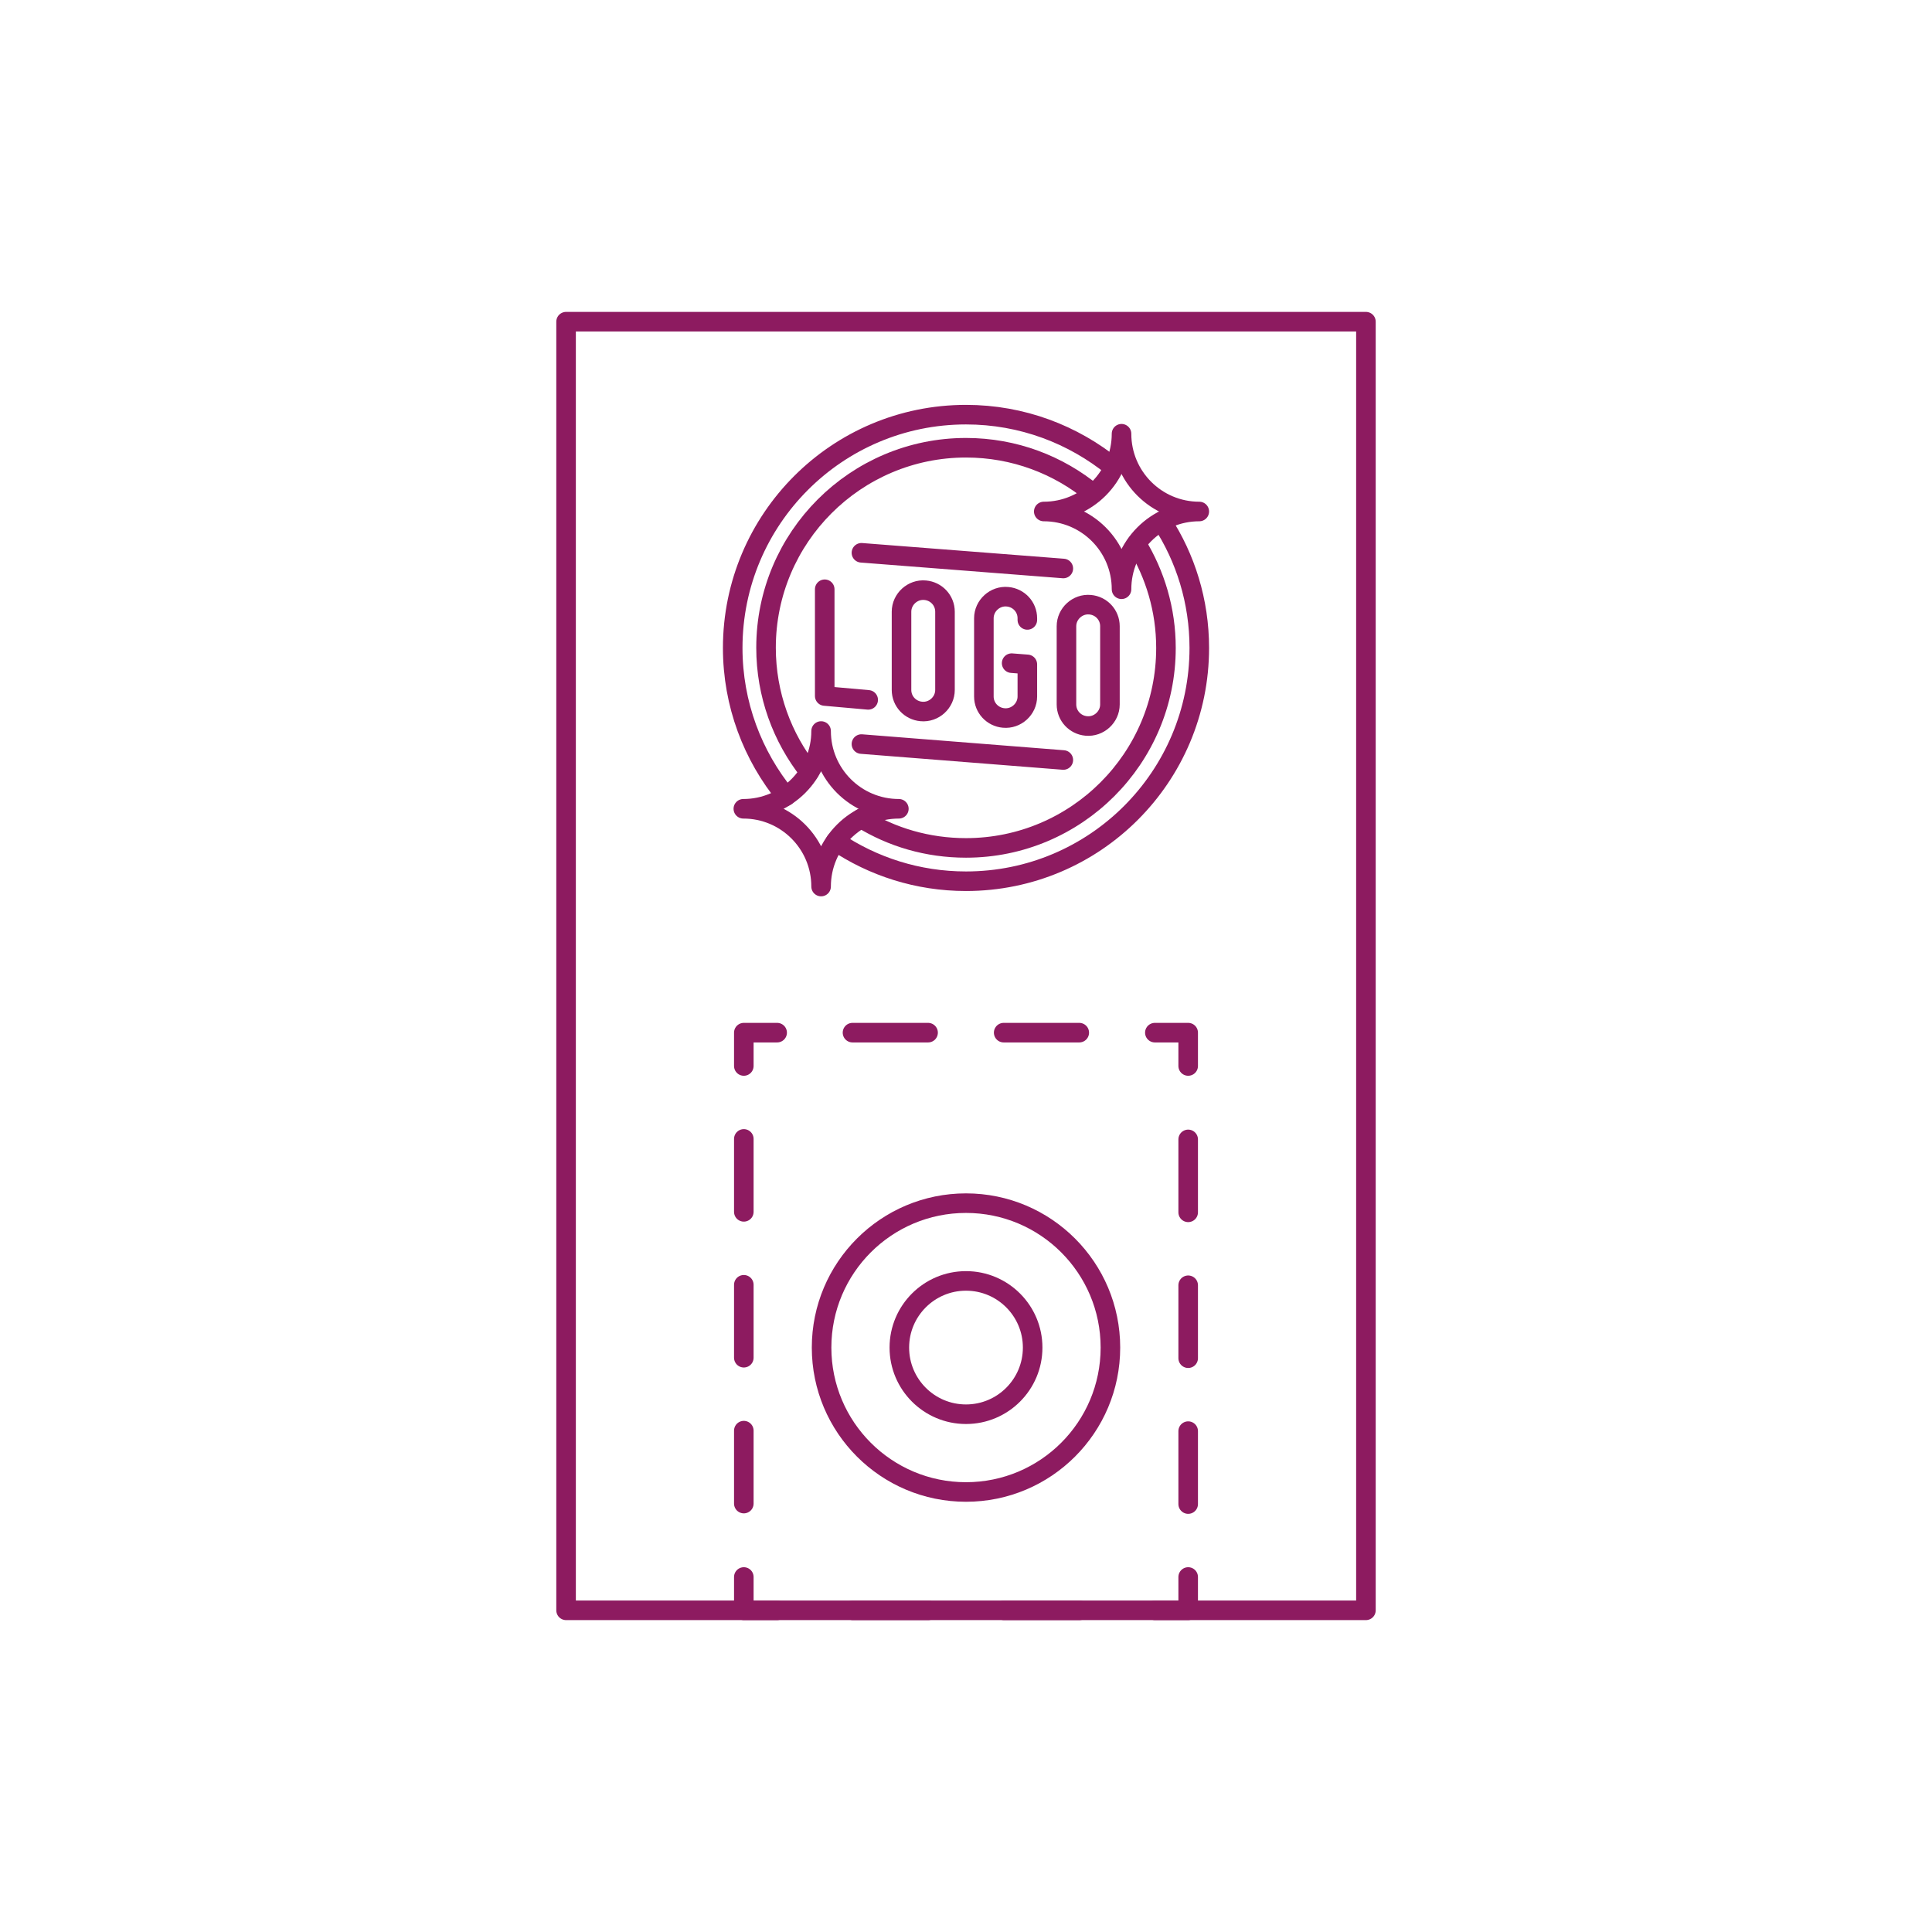
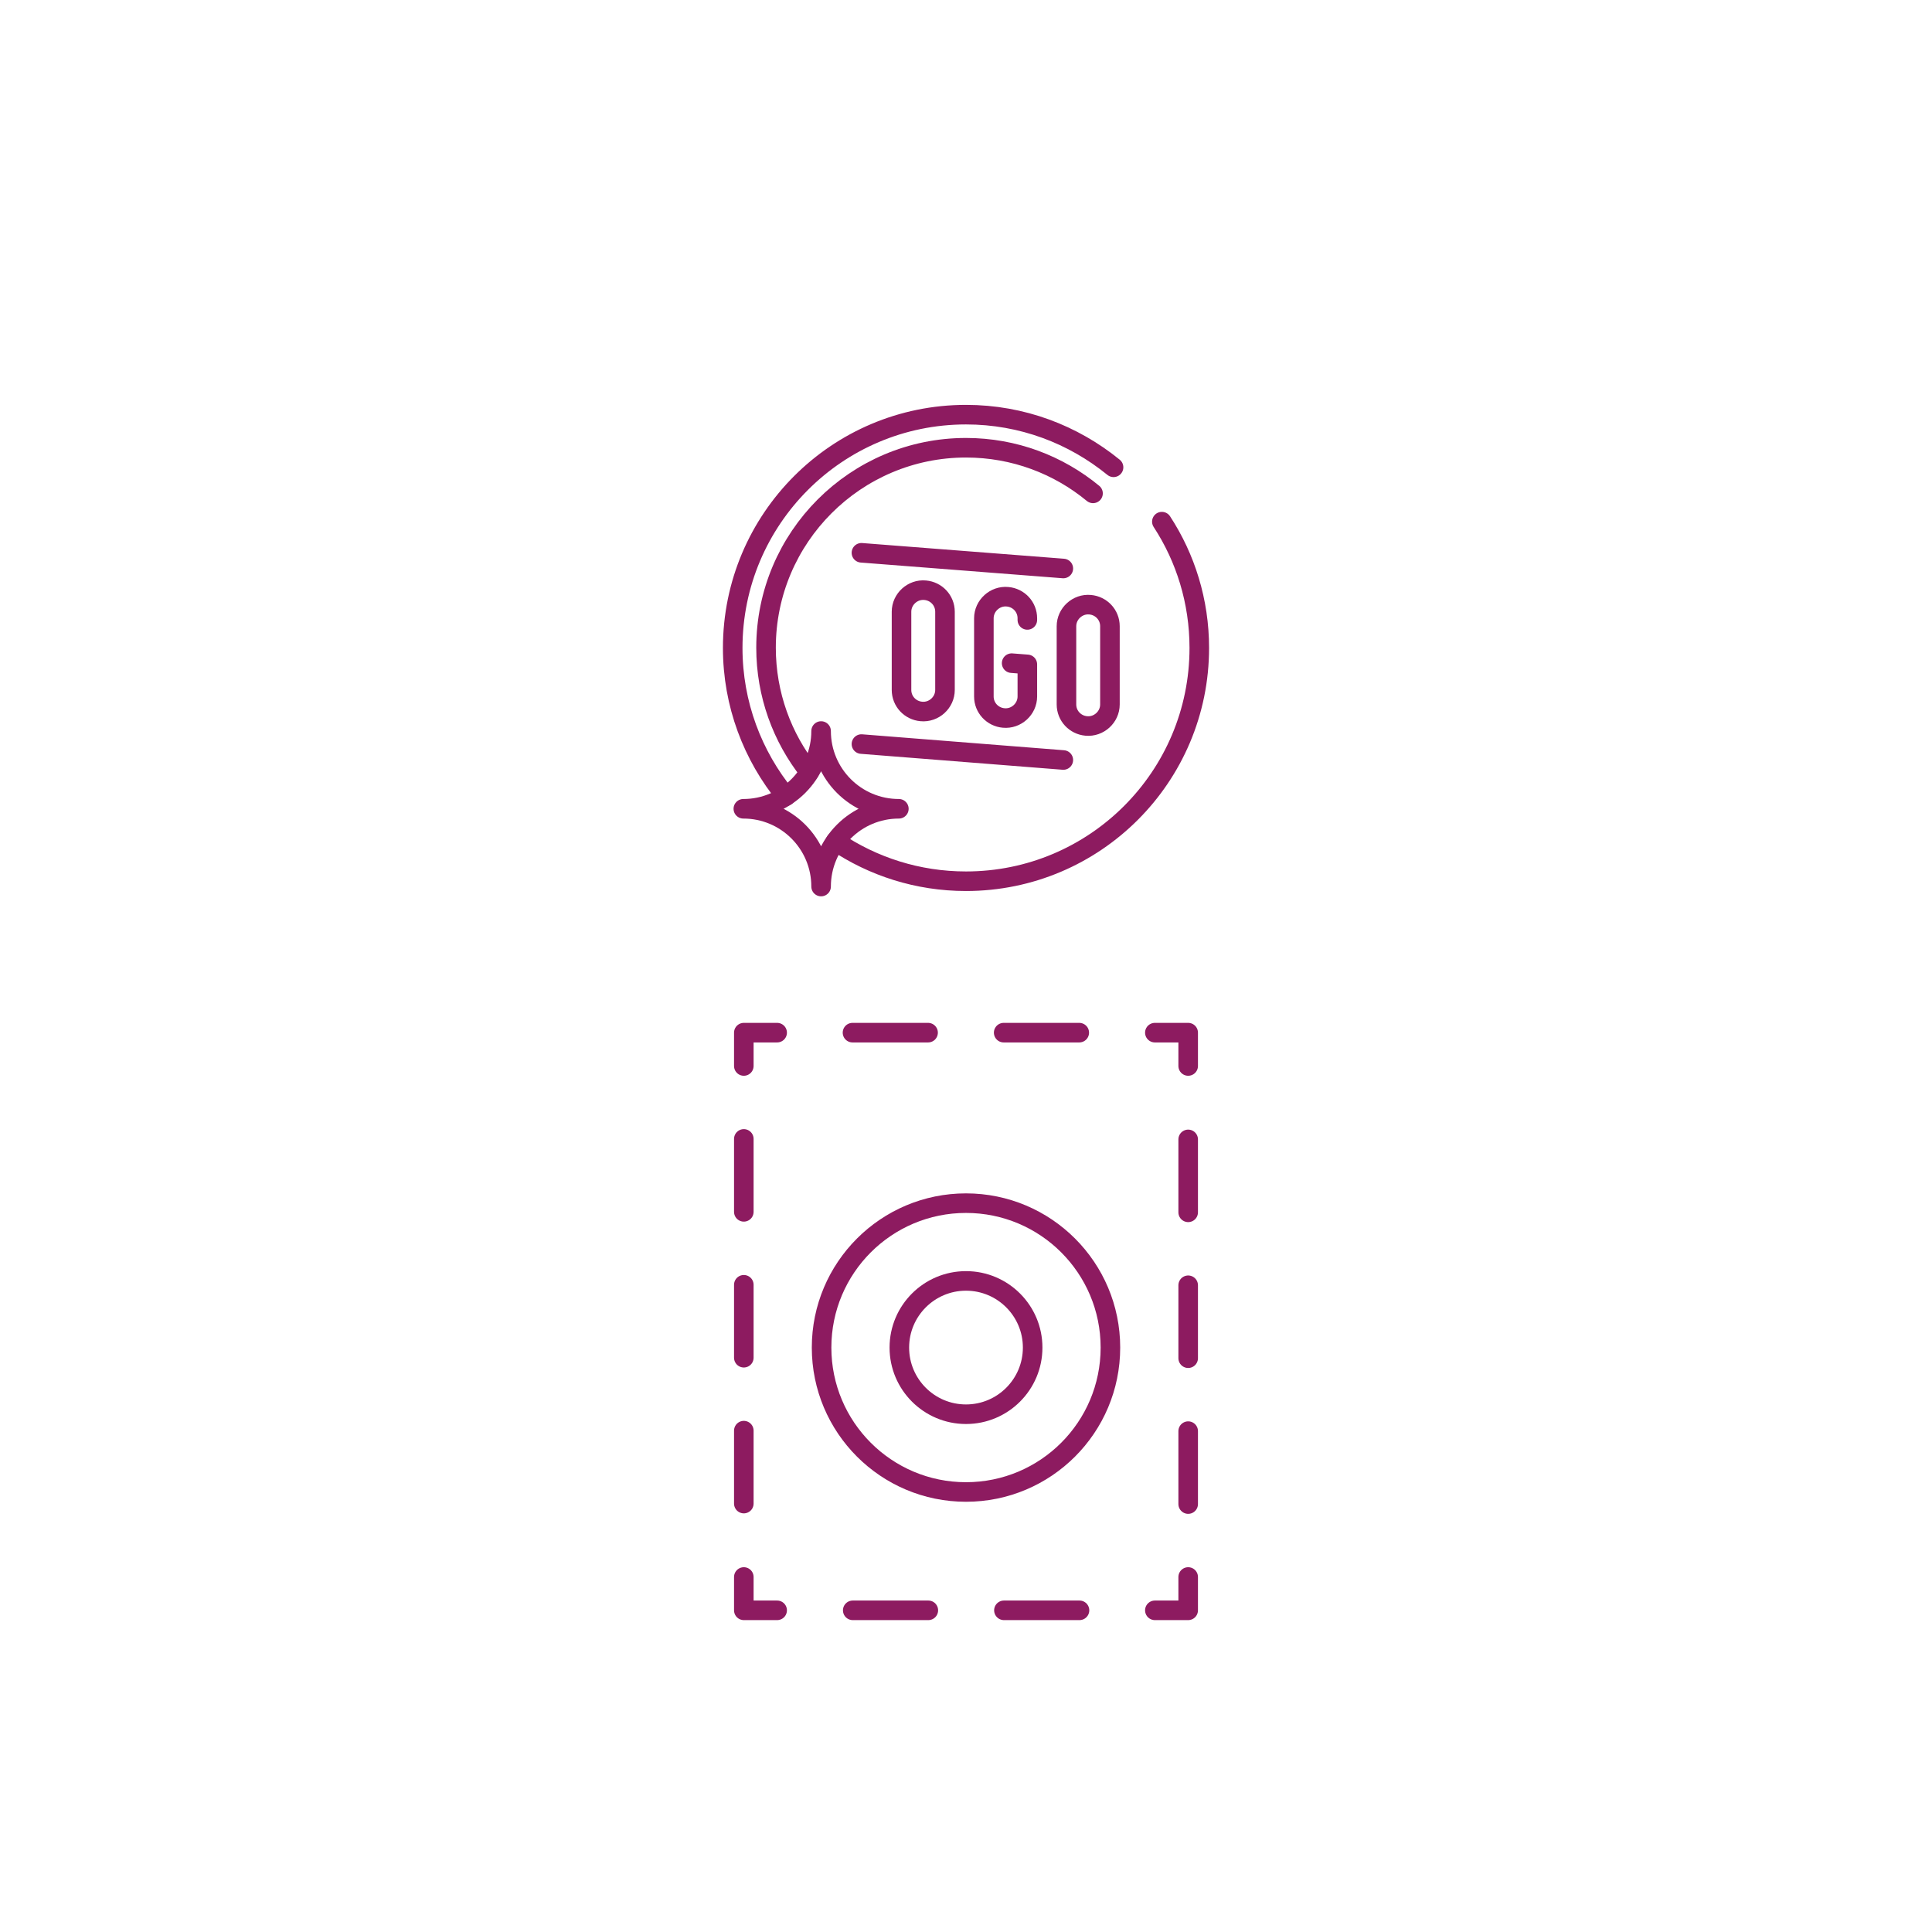
<svg xmlns="http://www.w3.org/2000/svg" id="edit-purple" viewBox="0 0 80 80">
  <defs>
    <style>
      .cls-1 {
        stroke-dasharray: 3.13 3.13;
      }

      .cls-1, .cls-2, .cls-3, .cls-4, .cls-5 {
        fill: none;
        stroke: #8d1b60;
        stroke-linecap: round;
        stroke-linejoin: round;
        stroke-width: .81px;
      }

      .cls-2 {
        stroke-dasharray: 2.82 0;
      }

      .cls-3 {
        stroke-dasharray: 3.02 3.02;
      }

      .cls-5 {
        stroke-dasharray: 2.82 0;
      }
    </style>
  </defs>
-   <rect class="cls-4" x="23.44" y="13.32" width="33.12" height="53.36" />
  <g>
    <polyline class="cls-4" points="49.2 44.14 49.2 42.76 47.82 42.76" />
    <line class="cls-1" x1="44.69" y1="42.76" x2="33.74" y2="42.76" />
    <polyline class="cls-4" points="32.18 42.76 30.8 42.76 30.8 44.14" />
    <line class="cls-3" x1="30.8" y1="47.16" x2="30.8" y2="63.79" />
    <polyline class="cls-4" points="30.8 65.3 30.8 66.68 32.18 66.68" />
    <line class="cls-1" x1="35.31" y1="66.68" x2="46.26" y2="66.68" />
    <polyline class="cls-4" points="47.82 66.68 49.2 66.68 49.2 65.3" />
    <line class="cls-3" x1="49.2" y1="62.28" x2="49.2" y2="45.65" />
  </g>
  <circle class="cls-2" cx="40" cy="55.8" r="2.76" />
  <circle class="cls-2" cx="40" cy="55.8" r="5.98" />
  <g>
-     <path class="cls-5" d="M35.67,33.89c1.26.78,2.74,1.22,4.33,1.22,4.57,0,8.28-3.71,8.28-8.28,0-1.58-.45-3.05-1.22-4.31" />
    <path class="cls-5" d="M45.26,20.43c-1.43-1.18-3.26-1.89-5.26-1.89-4.57,0-8.28,3.71-8.28,8.28,0,1.94.67,3.73,1.79,5.14" />
  </g>
  <g>
    <path class="cls-2" d="M34.6,34.84c1.54,1.04,3.4,1.65,5.4,1.65,5.34,0,9.66-4.33,9.66-9.66,0-1.93-.57-3.73-1.55-5.23" />
    <path class="cls-2" d="M46.11,19.35c-1.67-1.36-3.79-2.18-6.11-2.18-5.34,0-9.66,4.33-9.66,9.66,0,2.33.83,4.47,2.2,6.14" />
  </g>
-   <path class="cls-5" d="M46.44,17.96c0,1.78-1.44,3.22-3.22,3.22,1.78,0,3.22,1.44,3.22,3.22,0-1.78,1.44-3.22,3.22-3.22-1.78,0-3.22-1.44-3.22-3.22Z" />
  <path class="cls-5" d="M34,30.27c0,1.78-1.44,3.22-3.22,3.22,1.78,0,3.22,1.44,3.22,3.22,0-1.78,1.44-3.22,3.22-3.22-1.78,0-3.22-1.44-3.22-3.22Z" />
  <line class="cls-5" x1="35.67" y1="22.89" x2="44.03" y2="23.54" />
  <line class="cls-5" x1="35.67" y1="30.81" x2="44.03" y2="31.47" />
-   <polyline class="cls-5" points="34.15 24.4 34.15 28.82 35.95 28.98" />
  <path class="cls-5" d="M37.33,25.33v3.24c0,.47.36.85.82.89h0c.52.05.98-.37.98-.89v-3.24c0-.47-.36-.85-.82-.89h0c-.52-.05-.98.37-.98.89Z" />
  <path class="cls-5" d="M42.54,25.67v-.07c0-.47-.36-.85-.82-.89h0c-.52-.05-.98.37-.98.89v3.24c0,.47.36.85.82.89h0c.52.05.98-.37.98-.89v-1.33l-.65-.05" />
  <path class="cls-5" d="M44.16,25.93v3.24c0,.47.36.85.82.89h0c.52.05.98-.37.98-.89v-3.24c0-.47-.36-.85-.82-.89h0c-.52-.05-.98.37-.98.89Z" />
</svg>